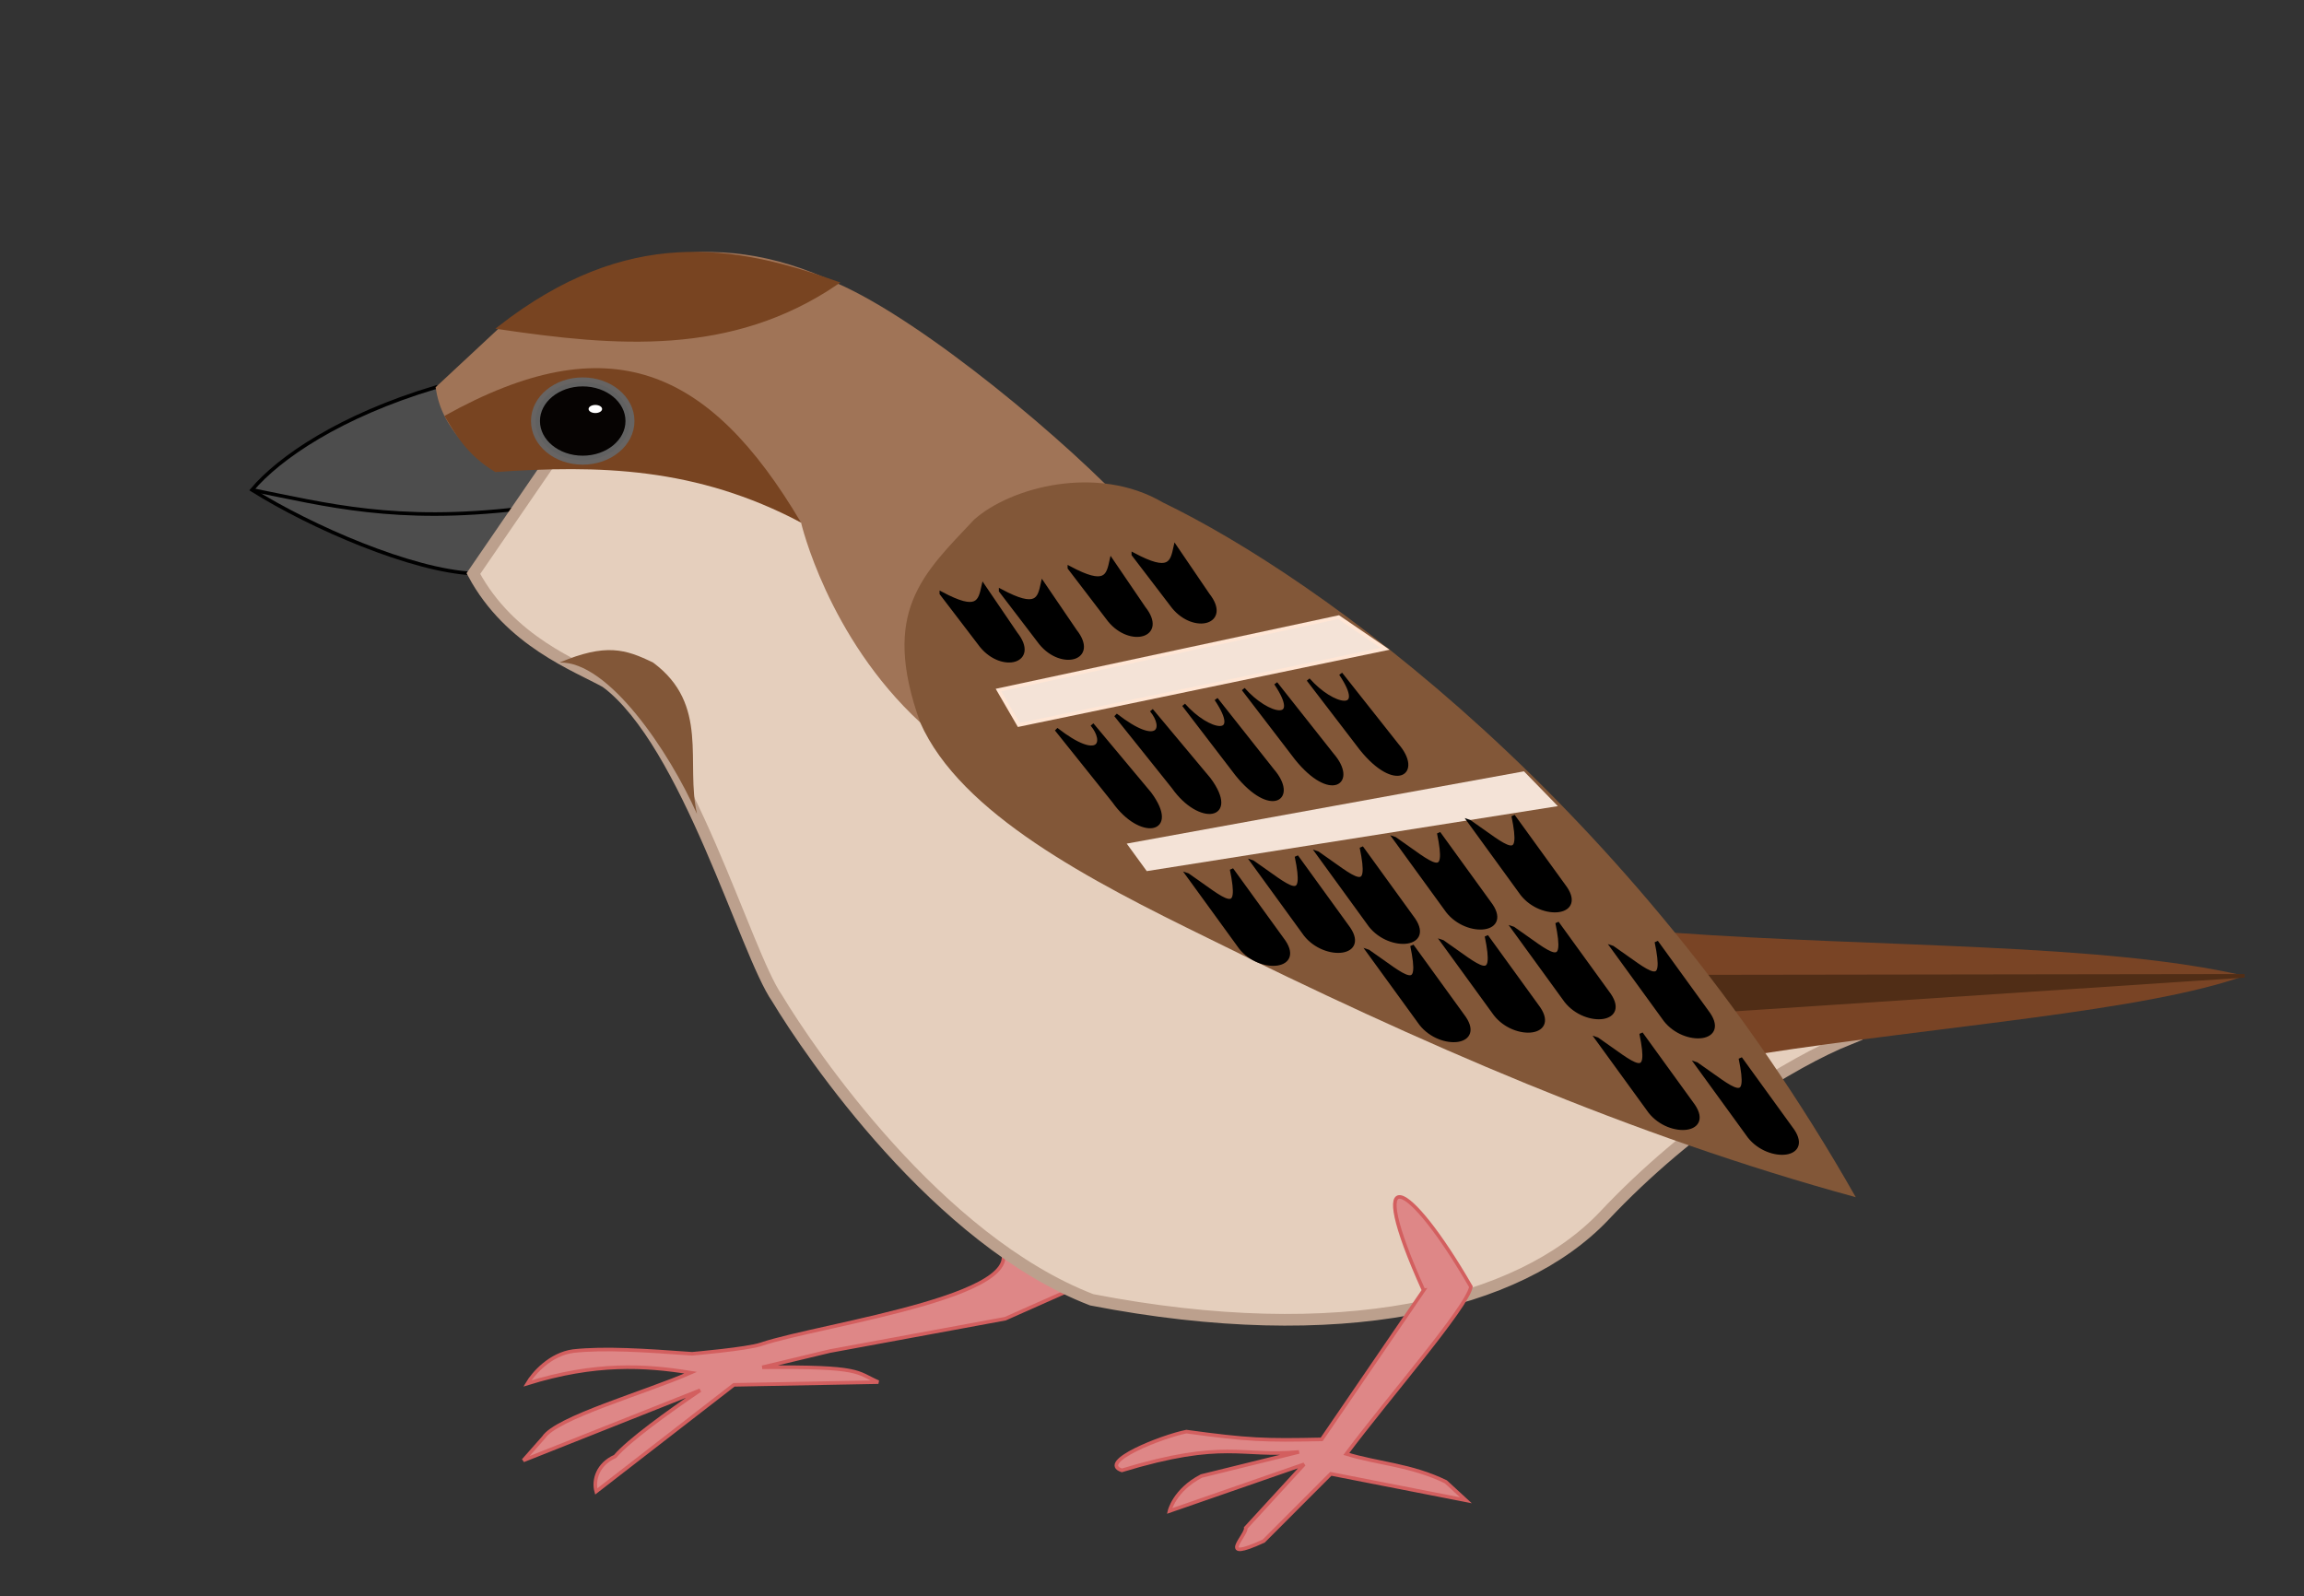
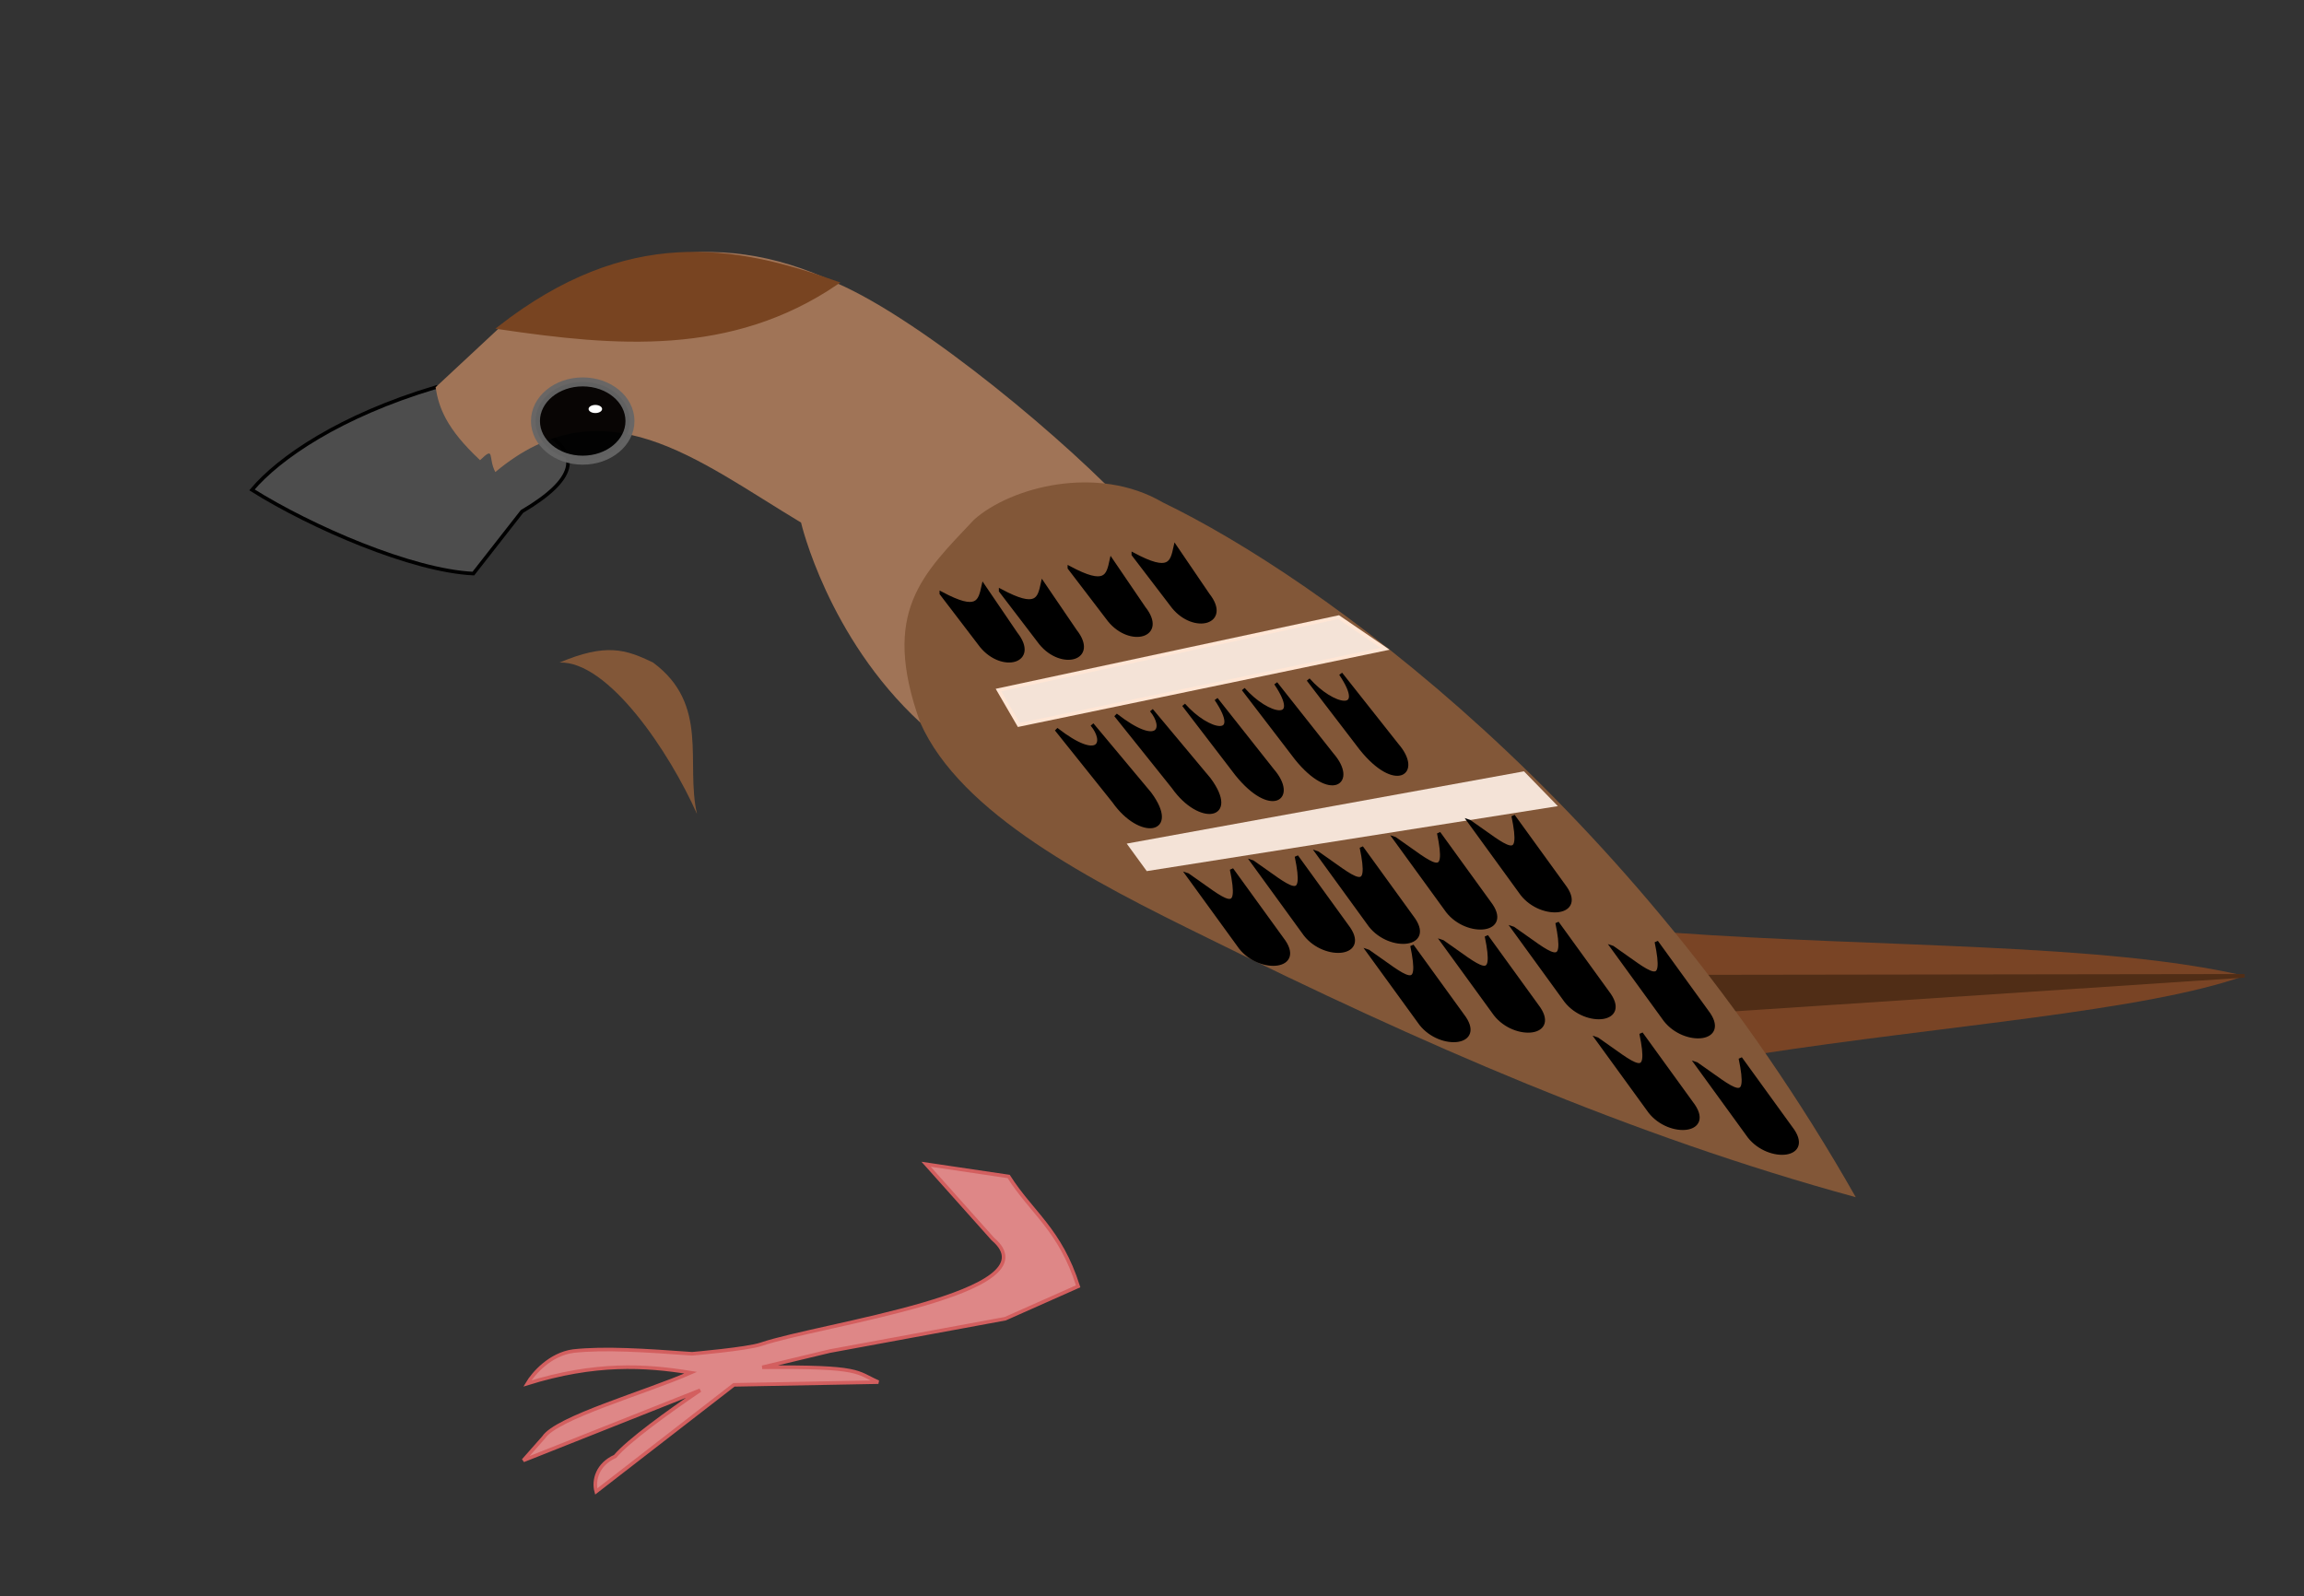
<svg xmlns="http://www.w3.org/2000/svg" xmlns:ns1="http://www.inkscape.org/namespaces/inkscape" xmlns:ns2="http://sodipodi.sourceforge.net/DTD/sodipodi-0.dtd" width="170.551mm" height="118.186mm" viewBox="0 0 170.551 118.186" version="1.1" id="svg5681" xml:space="preserve" ns1:version="1.2.2 (b0a8486541, 2022-12-01)" ns2:docname="Spatz.svg">
  <rect x="0" y="0" width="170.551" height="118.186" fill="#333333" stroke="none" />
  <ns2:namedview id="namedview5683" pagecolor="#ffffff" bordercolor="#666666" borderopacity="1.0" ns1:showpageshadow="2" ns1:pageopacity="0.0" ns1:pagecheckerboard="0" ns1:deskcolor="#d1d1d1" ns1:document-units="mm" showgrid="false" ns1:zoom="0.93607328" ns1:cx="426.24868" ns1:cy="8.0121932" ns1:window-width="1920" ns1:window-height="1008" ns1:window-x="0" ns1:window-y="0" ns1:window-maximized="1" ns1:current-layer="layer1" />
  <defs id="defs5678" />
  <g ns1:label="Ebene 1" ns1:groupmode="layer" id="layer1" transform="translate(-9.634,-73.541)">
    <g id="g4079">
      <path style="fill:#4d4d4d;stroke:#000000;stroke-width:0.265px;stroke-linecap:butt;stroke-linejoin:miter;stroke-opacity:1" d="m 41.877,102.214 c -7.061,2.11 -11.586,5.219 -13.591,7.595 4.398,2.762 11.854,5.987 16.389,6.196 l 3.598,-4.597 c 8.351,-4.937 -0.535,-6.795 -6.396,-9.194 z" id="path5816" ns2:nodetypes="ccccc" />
      <path style="fill:#de8787;stroke:#d35f5f;stroke-width:0.265px;stroke-linecap:butt;stroke-linejoin:miter;stroke-opacity:1" d="m 78.187,159.734 4.941,5.536 c 4.708,4.005 -12.77,6.298 -17.167,7.797 -1.019,0.347 -5.097,0.7 -5.097,0.7 -3.541,-0.257 -6.482,-0.45 -8.794,-0.2 -1.72,0.232 -2.956,1.656 -3.398,2.398 4.997,-1.555 8.677,-1.354 12.092,-0.799 -3.329,1.466 -9.949,3.331 -10.893,4.797 l -1.499,1.699 13.091,-5.197 c -2.385,1.617 -5.336,3.755 -6.296,4.897 -1.305,0.582 -1.626,1.761 -1.399,2.598 l 10.193,-7.895 10.693,-0.2 c -1.688,-0.733 -1.138,-1.166 -8.594,-1.099 l 4.997,-1.199 12.991,-2.398 5.396,-2.398 c -1.339,-4.215 -3.43,-5.423 -5.145,-8.132 z" id="path5928" ns2:nodetypes="ccsccccccccccccccccc" />
-       <path style="fill:none;stroke:#000000;stroke-width:0.265px;stroke-linecap:butt;stroke-linejoin:miter;stroke-opacity:1" d="m 28.286,109.809 c 5.536,1.102 10.621,2.475 19.787,1.399" id="path6319" ns2:nodetypes="cc" />
-       <path style="fill:#e5cfbd;fill-opacity:1;stroke:#bca08d;stroke-width:0.865;stroke-linecap:butt;stroke-linejoin:miter;stroke-dasharray:none;stroke-opacity:1" d="m 54.509,124.051 c 6.005,4.488 10.323,20.07 12.644,23.39 2.508,4.169 11.898,17.931 23.291,22.328 18.425,3.566 31.652,0.375 37.894,-6.17 6.447,-6.869 13.965,-11.449 18.148,-13.137 L 81.65,116.804 56.267,99.101 44.675,116.005 c 2.701,5.036 7.651,6.819 9.834,8.046 z" id="path5924" ns2:nodetypes="ccccccccc" />
      <path style="fill:#794425;fill-opacity:1;stroke:none;stroke-width:0.265px;stroke-linecap:butt;stroke-linejoin:miter;stroke-opacity:1" d="m 133.415,142.587 c 15.491,1.109 31.968,0.763 42.371,3.198 -7.409,2.636 -22.316,3.684 -35.976,5.796 -4.06,-3.899 -5.403,-3.561 -6.396,-8.994 z" id="path5926" ns2:nodetypes="cccc" />
      <path style="fill:#a07457;fill-opacity:1;stroke:none;stroke-width:0.265px;stroke-linecap:butt;stroke-linejoin:miter;stroke-opacity:1" d="m 41.877,102.214 4.749,-4.425 c 7.57,-5.225 15.623,-7.753 24.928,-3.295 6.455,2.795 17.335,11.945 21.911,16.956 -4.422,1.538 -10.088,7.657 -15.713,15.579 -6.862,-6.335 -8.821,-14.8 -8.821,-14.8 -7.702,-4.619 -14.635,-10.435 -22.63,-3.74 -0.566,-1.06 0,-1.976 -1.13,-0.879 -2.54,-2.369 -3.064,-3.941 -3.293,-5.396 z" id="path1677" ns2:nodetypes="cccccccccc" />
      <path style="fill:#502d16;stroke:#502d16;stroke-width:0.265px;stroke-linecap:butt;stroke-linejoin:miter;stroke-opacity:1" d="m 134.111,145.846 41.675,-0.061 -39.812,2.634 z" id="path2413" />
      <path style="fill:#825738;fill-opacity:1;stroke:none;stroke-width:0.265px;stroke-linecap:butt;stroke-linejoin:miter;stroke-opacity:1" d="m 147.006,162.174 c -16.611,-4.531 -32.416,-11.479 -47.968,-19.187 -8.651,-4.235 -18.293,-9.184 -21.287,-15.957 -2.944,-8.211 0.183,-10.976 3.988,-15.017 2.687,-2.4 9.115,-4.131 13.986,-1.269 11.504,5.56 34.639,22.106 51.28,51.43 z" id="path5814" ns2:nodetypes="cccccc" />
-       <path style="fill:#784421;fill-opacity:1;stroke:none;stroke-width:0.265px;stroke-linecap:butt;stroke-linejoin:miter;stroke-opacity:1" d="m 42.533,104.334 c 12.155,-6.79 19.594,-3.612 26.397,7.895 -7.788,-4.12 -14.975,-4.264 -22.63,-3.74 -2.131,-1.276 -2.976,-2.856 -3.767,-4.156 z" id="path2273" ns2:nodetypes="cccc" />
      <ellipse style="opacity:0.953;fill:#000000;stroke-width:0.665;stroke-linecap:round;stroke-linejoin:round;stroke:#666666;stroke-opacity:1" id="path5870" cx="52.769" cy="104.712" rx="3.498" ry="2.898" />
-       <path style="fill:#de8787;stroke:#d35f5f;stroke-width:0.265px;stroke-linecap:butt;stroke-linejoin:miter;stroke-opacity:1" d="m 115.015,169.067 -7.546,11.037 c -4.206,0.088 -5.396,0.056 -10.013,-0.576 -1.899,0.382 -6.582,2.267 -4.781,2.87 7.623,-2.313 8.838,-0.964 13.114,-1.364 l -7.219,1.781 c -2.011,1.038 -2.365,2.592 -2.365,2.592 l 9.964,-3.46 -4.317,4.706 c 0.085,0.55 -2.225,2.601 1.326,0.979 l 4.969,-4.978 10.001,1.959 -1.489,-1.37 c -2.619,-1.265 -4.966,-1.326 -7.365,-2.062 3.08,-4.124 8.984,-10.905 9.224,-12.378 -4.611,-8 -8.033,-9.791 -3.504,0.264 z" id="path5930" ns2:nodetypes="cccccccccccccccc" />
      <path style="fill:#f4e3d7;stroke:none;stroke-width:0.265px;stroke-linecap:butt;stroke-linejoin:miter;stroke-opacity:1" d="m 94.521,138.033 30.432,-4.811 -2.508,-2.577 -29.407,5.351 z" id="path5932" ns2:nodetypes="ccccc" />
      <path style="fill:#f4e3d7;stroke:#ffe6d5;stroke-width:0.265px;stroke-linecap:butt;stroke-linejoin:miter;stroke-opacity:1" d="m 83.546,124.627 25.179,-5.397 3.44,2.346 -27.117,5.637 z" id="path5934" ns2:nodetypes="ccccc" />
      <path style="fill:#000000;stroke:#000000;stroke-width:0.265px;stroke-linecap:butt;stroke-linejoin:miter;stroke-opacity:1" d="m 129.004,143.69 3.898,5.367 c 1.477,1.88 4.768,1.547 3.074,-0.637 l -3.727,-5.147 c 0.766,3.681 -0.466,2.333 -3.244,0.417 z" id="path5399-6-0-5" ns2:nodetypes="ccccc" />
      <path style="fill:#000000;stroke:#000000;stroke-width:0.265px;stroke-linecap:butt;stroke-linejoin:miter;stroke-opacity:1" d="m 135.222,152.31 3.898,5.367 c 1.477,1.88 4.768,1.547 3.074,-0.637 l -3.727,-5.147 c 0.766,3.681 -0.466,2.333 -3.244,0.417 z" id="path5399-6-0-7" ns2:nodetypes="ccccc" />
      <path style="fill:#000000;stroke:#000000;stroke-width:0.265px;stroke-linecap:butt;stroke-linejoin:miter;stroke-opacity:1" d="m 127.873,150.473 3.898,5.367 c 1.477,1.88 4.768,1.547 3.074,-0.637 l -3.727,-5.147 c 0.766,3.681 -0.466,2.333 -3.244,0.417 z" id="path5399-6-0-3" ns2:nodetypes="ccccc" />
      <path style="fill:#000000;stroke:#000000;stroke-width:0.265px;stroke-linecap:butt;stroke-linejoin:miter;stroke-opacity:1" d="m 106.475,123.854 3.925,5.125 c 2.537,3.152 4.443,1.796 2.645,-0.283 l -4.166,-5.27 c 2.051,3.046 -0.604,2.478 -2.404,0.428 z" id="path5401-1-2" ns2:nodetypes="ccccc" />
      <path style="fill:#000000;stroke:#000000;stroke-width:0.265px;stroke-linecap:butt;stroke-linejoin:miter;stroke-opacity:1" d="m 121.655,142.276 3.898,5.367 c 1.477,1.88 4.768,1.547 3.074,-0.637 l -3.727,-5.147 c 0.766,3.681 -0.466,2.333 -3.244,0.417 z" id="path5399-6-0" ns2:nodetypes="ccccc" />
      <path style="fill:#000000;stroke:#000000;stroke-width:0.265px;stroke-linecap:butt;stroke-linejoin:miter;stroke-opacity:1" d="m 116.426,143.266 3.898,5.367 c 1.477,1.88 4.768,1.547 3.074,-0.637 l -3.727,-5.147 c 0.766,3.681 -0.466,2.333 -3.244,0.417 z" id="path5399-6-2" ns2:nodetypes="ccccc" />
      <path style="fill:#000000;stroke:#000000;stroke-width:0.265px;stroke-linecap:butt;stroke-linejoin:miter;stroke-opacity:1" d="m 110.914,143.972 3.898,5.367 c 1.477,1.88 4.768,1.547 3.074,-0.637 l -3.727,-5.147 c 0.766,3.681 -0.466,2.333 -3.244,0.417 z" id="path5399-6-9" ns2:nodetypes="ccccc" />
      <path style="fill:#000000;stroke:#000000;stroke-width:0.265px;stroke-linecap:butt;stroke-linejoin:miter;stroke-opacity:1" d="m 118.404,134.362 3.898,5.367 c 1.477,1.88 4.768,1.547 3.074,-0.637 l -3.727,-5.147 c 0.766,3.681 -0.466,2.333 -3.244,0.417 z" id="path5399-6-7" ns2:nodetypes="ccccc" />
      <path style="fill:#000000;stroke:#000000;stroke-width:0.265px;stroke-linecap:butt;stroke-linejoin:miter;stroke-opacity:1" d="m 112.893,135.634 3.898,5.367 c 1.477,1.88 4.768,1.547 3.074,-0.637 l -3.727,-5.147 c 0.766,3.681 -0.466,2.333 -3.244,0.417 z" id="path5399-6-8" ns2:nodetypes="ccccc" />
      <path style="fill:#000000;stroke:#000000;stroke-width:0.265px;stroke-linecap:butt;stroke-linejoin:miter;stroke-opacity:1" d="m 101.669,124.56 3.925,5.125 c 2.537,3.152 4.443,1.796 2.645,-0.283 l -4.166,-5.27 c 2.051,3.046 -0.604,2.478 -2.404,0.428 z" id="path5401-1" ns2:nodetypes="ccccc" />
      <path style="fill:#000000;stroke:#000000;stroke-width:0.265px;stroke-linecap:butt;stroke-linejoin:miter;stroke-opacity:1" d="m 93.529,114.594 2.968,3.886 c 1.549,1.886 4.19,1.164 2.544,-0.919 l -2.403,-3.533 c -0.258,1.179 -0.432,1.992 -3.109,0.565 z" id="path5405-2-6" ns2:nodetypes="ccccc" />
      <path style="fill:#000000;stroke:#000000;stroke-width:0.265px;stroke-linecap:butt;stroke-linejoin:miter;stroke-opacity:1" d="m 88.795,115.584 2.968,3.886 c 1.549,1.886 4.19,1.164 2.544,-0.919 l -2.403,-3.533 c -0.258,1.179 -0.432,1.992 -3.109,0.565 z" id="path5405-2" ns2:nodetypes="ccccc" />
      <path style="fill:#000000;stroke:#000000;stroke-width:0.265px;stroke-linecap:butt;stroke-linejoin:miter;stroke-opacity:1" d="m 83.707,117.28 2.968,3.886 c 1.549,1.886 4.19,1.164 2.544,-0.919 l -2.403,-3.533 c -0.258,1.179 -0.432,1.992 -3.109,0.565 z" id="path5405-6" ns2:nodetypes="ccccc" />
      <path style="fill:#000000;stroke:#000000;stroke-width:0.265px;stroke-linecap:butt;stroke-linejoin:miter;stroke-opacity:1" d="m 87.828,127.537 4.266,5.334 c 1.95,2.77 4.799,2.331 2.65,-0.578 l -4.274,-5.116 c 1.079,1.291 0.587,2.871 -2.642,0.36 z" id="path5397-0" ns2:nodetypes="ccccc" />
      <path style="fill:#000000;stroke:#000000;stroke-width:0.265px;stroke-linecap:butt;stroke-linejoin:miter;stroke-opacity:1" d="m 107.169,136.694 3.898,5.367 c 1.477,1.88 4.768,1.547 3.074,-0.637 l -3.727,-5.147 c 0.766,3.681 -0.466,2.333 -3.244,0.417 z" id="path5399-6" ns2:nodetypes="ccccc" />
      <path style="fill:#000000;stroke:#000000;stroke-width:0.265px;stroke-linecap:butt;stroke-linejoin:miter;stroke-opacity:1" d="m 97.559,138.319 3.898,5.367 c 1.477,1.88 4.768,1.547 3.074,-0.637 l -3.727,-5.147 c 0.766,3.681 -0.466,2.333 -3.244,0.417 z" id="path5399-3" ns2:nodetypes="ccccc" />
      <path style="fill:#000000;stroke:#000000;stroke-width:0.265px;stroke-linecap:butt;stroke-linejoin:miter;stroke-opacity:1" d="m 92.224,126.479 4.266,5.334 c 1.95,2.77 4.799,2.331 2.65,-0.578 l -4.274,-5.116 c 1.079,1.291 0.587,2.871 -2.642,0.36 z" id="path5397" ns2:nodetypes="ccccc" />
      <path style="fill:#000000;stroke:#000000;stroke-width:0.265px;stroke-linecap:butt;stroke-linejoin:miter;stroke-opacity:1" d="m 102.361,137.361 3.898,5.367 c 1.477,1.88 4.768,1.547 3.074,-0.637 l -3.727,-5.147 c 0.766,3.681 -0.466,2.333 -3.244,0.417 z" id="path5399" ns2:nodetypes="ccccc" />
      <path style="fill:#000000;stroke:#000000;stroke-width:0.265px;stroke-linecap:butt;stroke-linejoin:miter;stroke-opacity:1" d="m 97.254,125.725 3.925,5.125 c 2.537,3.152 4.443,1.796 2.645,-0.283 l -4.166,-5.27 c 2.051,3.046 -0.604,2.478 -2.404,0.428 z" id="path5401" ns2:nodetypes="ccccc" />
      <path style="fill:#000000;stroke:#000000;stroke-width:0.265px;stroke-linecap:butt;stroke-linejoin:miter;stroke-opacity:1" d="m 79.317,117.48 2.968,3.886 c 1.549,1.886 4.19,1.164 2.544,-0.919 l -2.403,-3.533 c -0.258,1.179 -0.432,1.992 -3.109,0.565 z" id="path5405" ns2:nodetypes="ccccc" />
      <path style="fill:#784421;stroke:#784421;stroke-width:0.265px;stroke-linecap:butt;stroke-linejoin:miter;stroke-opacity:1" d="m 46.626,97.789 c 9.461,-7.363 17.322,-6.024 24.928,-3.295 -7.834,5.317 -16.353,4.556 -24.928,3.295 z" id="path1259" ns2:nodetypes="ccc" />
      <path style="fill:#825738;fill-opacity:1;stroke:none;stroke-width:0.265px;stroke-linecap:butt;stroke-linejoin:miter;stroke-opacity:1" d="m 51.052,122.592 c 3.425,-1.44 4.873,-0.997 6.925,0 4.205,3.113 2.386,7.43 3.251,11.211 -2.047,-4.61 -6.568,-11.34 -10.175,-11.211 z" id="path1261" ns2:nodetypes="cccc" />
      <ellipse style="fill:#ffffff;fill-opacity:1;stroke:none;stroke-width:0.865;stroke-linecap:round;stroke-linejoin:bevel;stroke-dasharray:none;stroke-opacity:1" id="path3989" cx="53.704" cy="103.82" rx="0.5" ry="0.3" />
    </g>
  </g>
</svg>